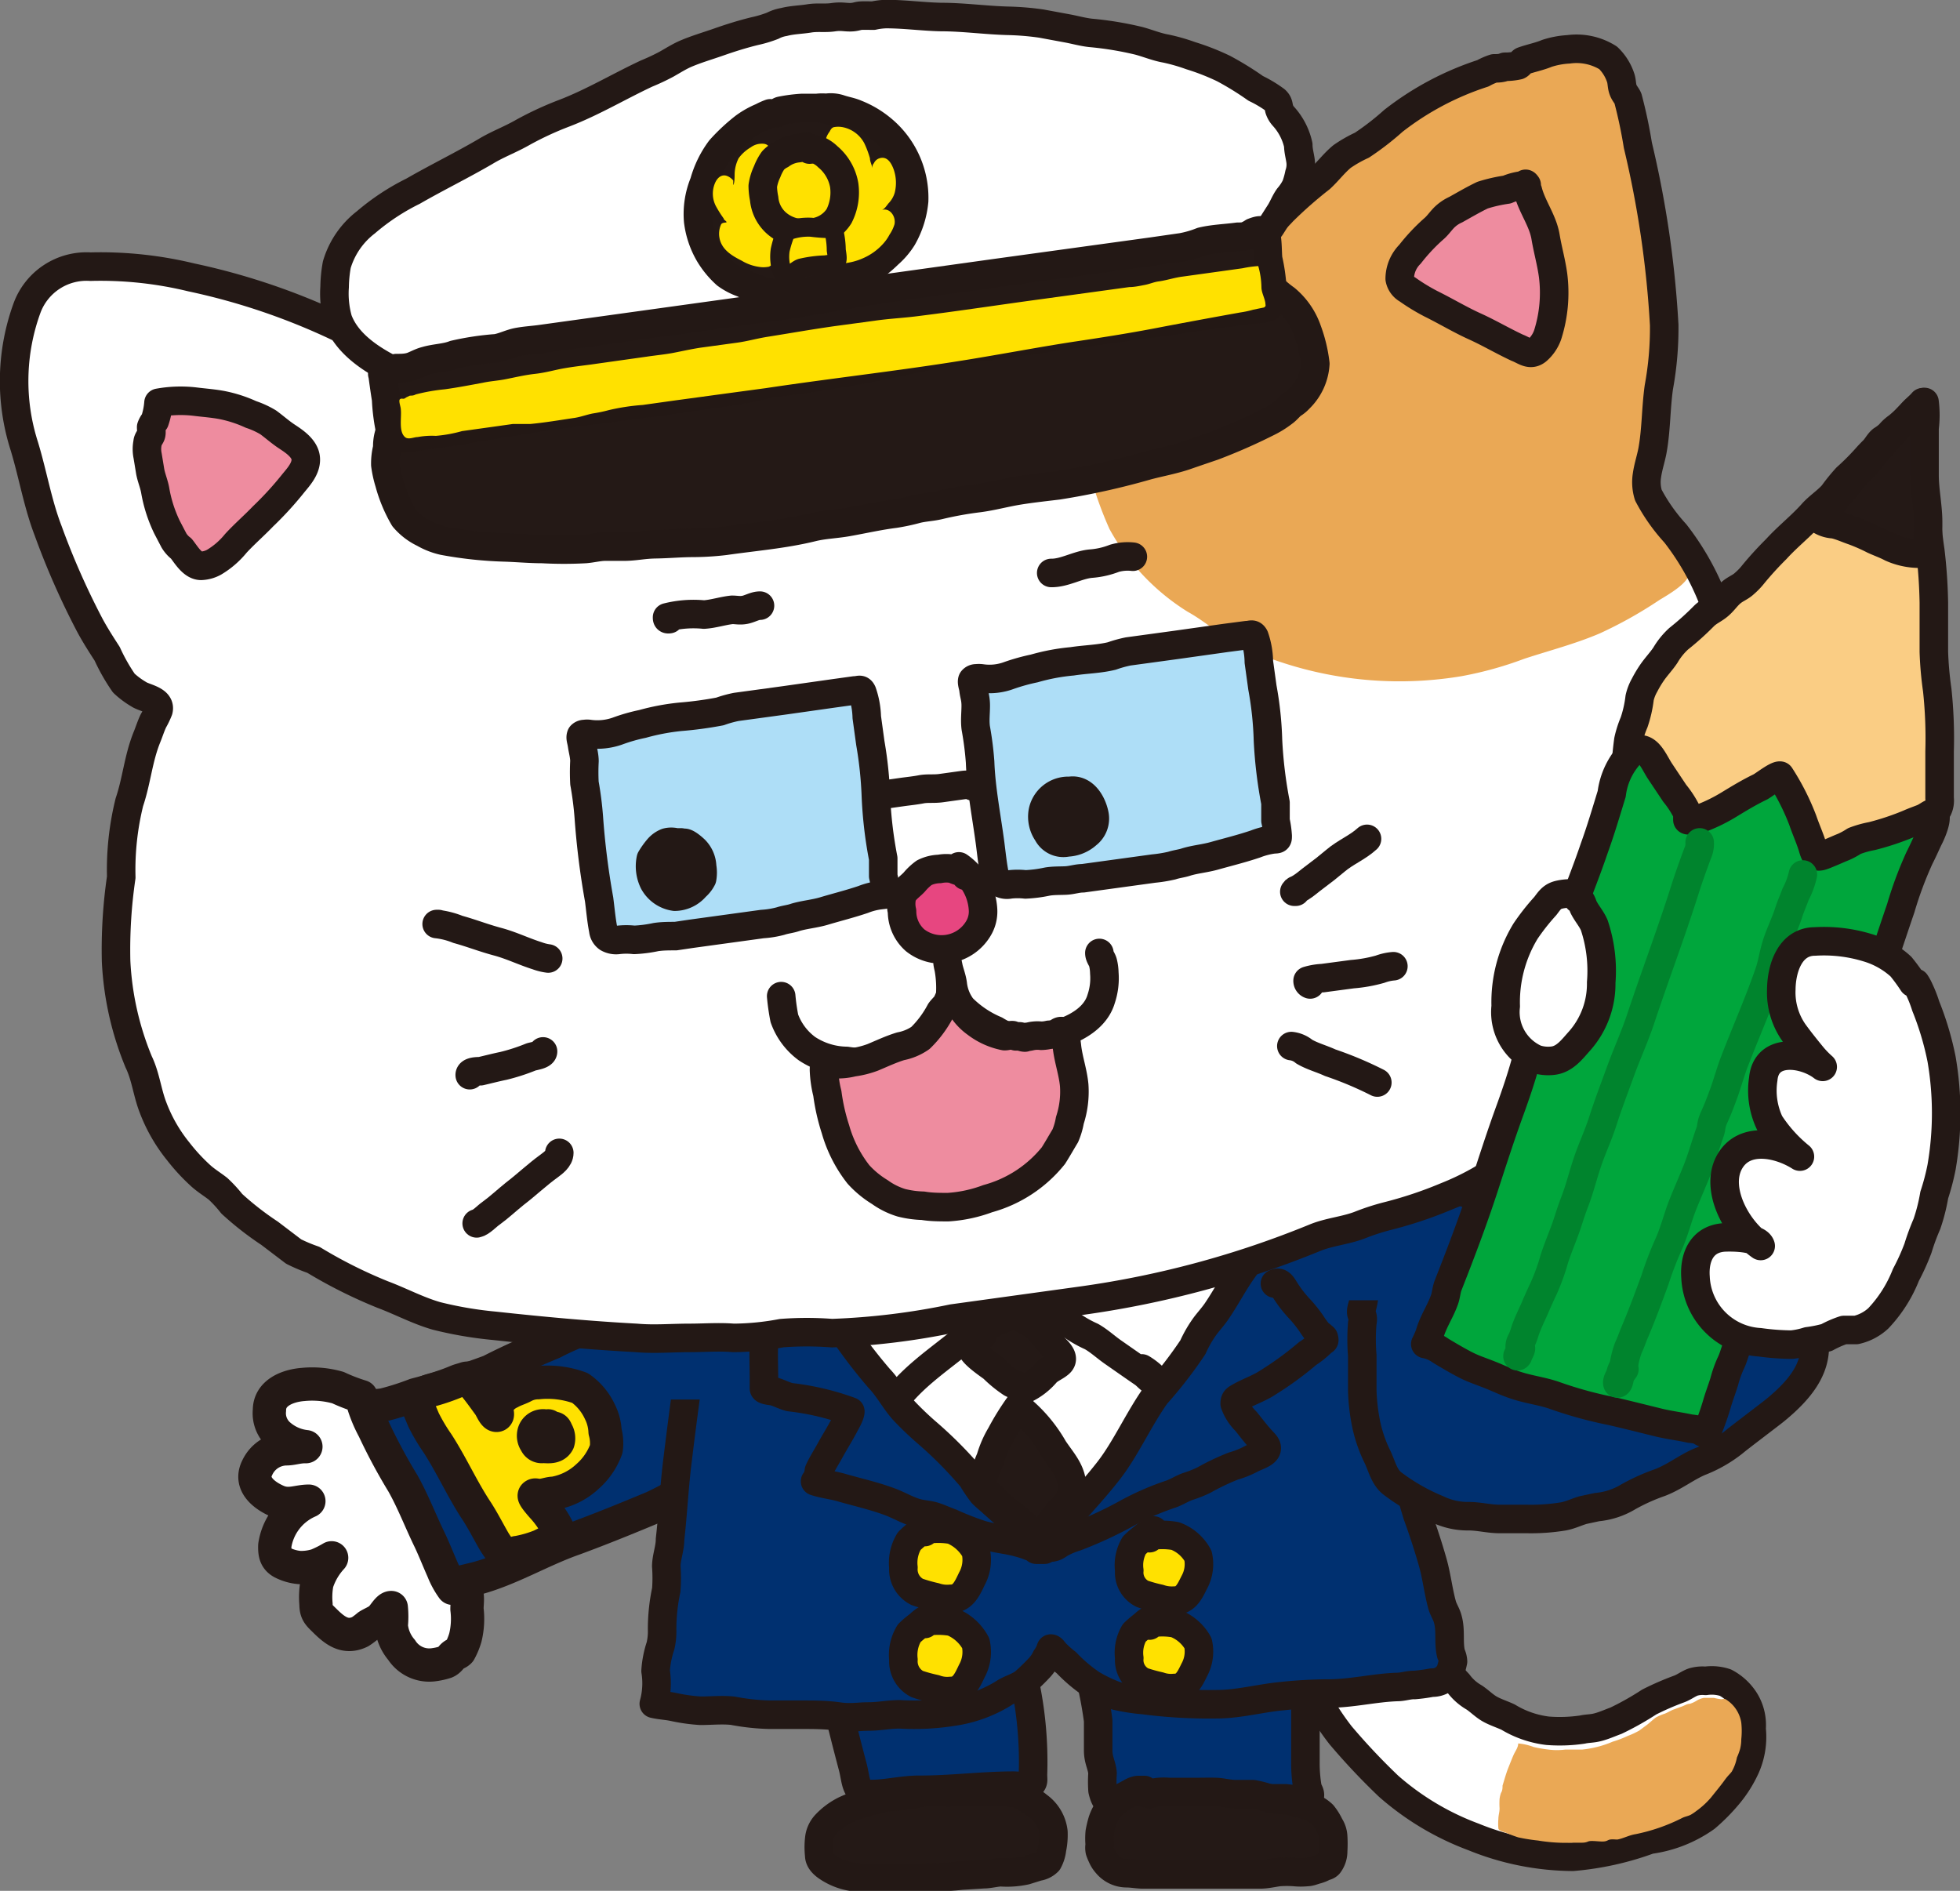
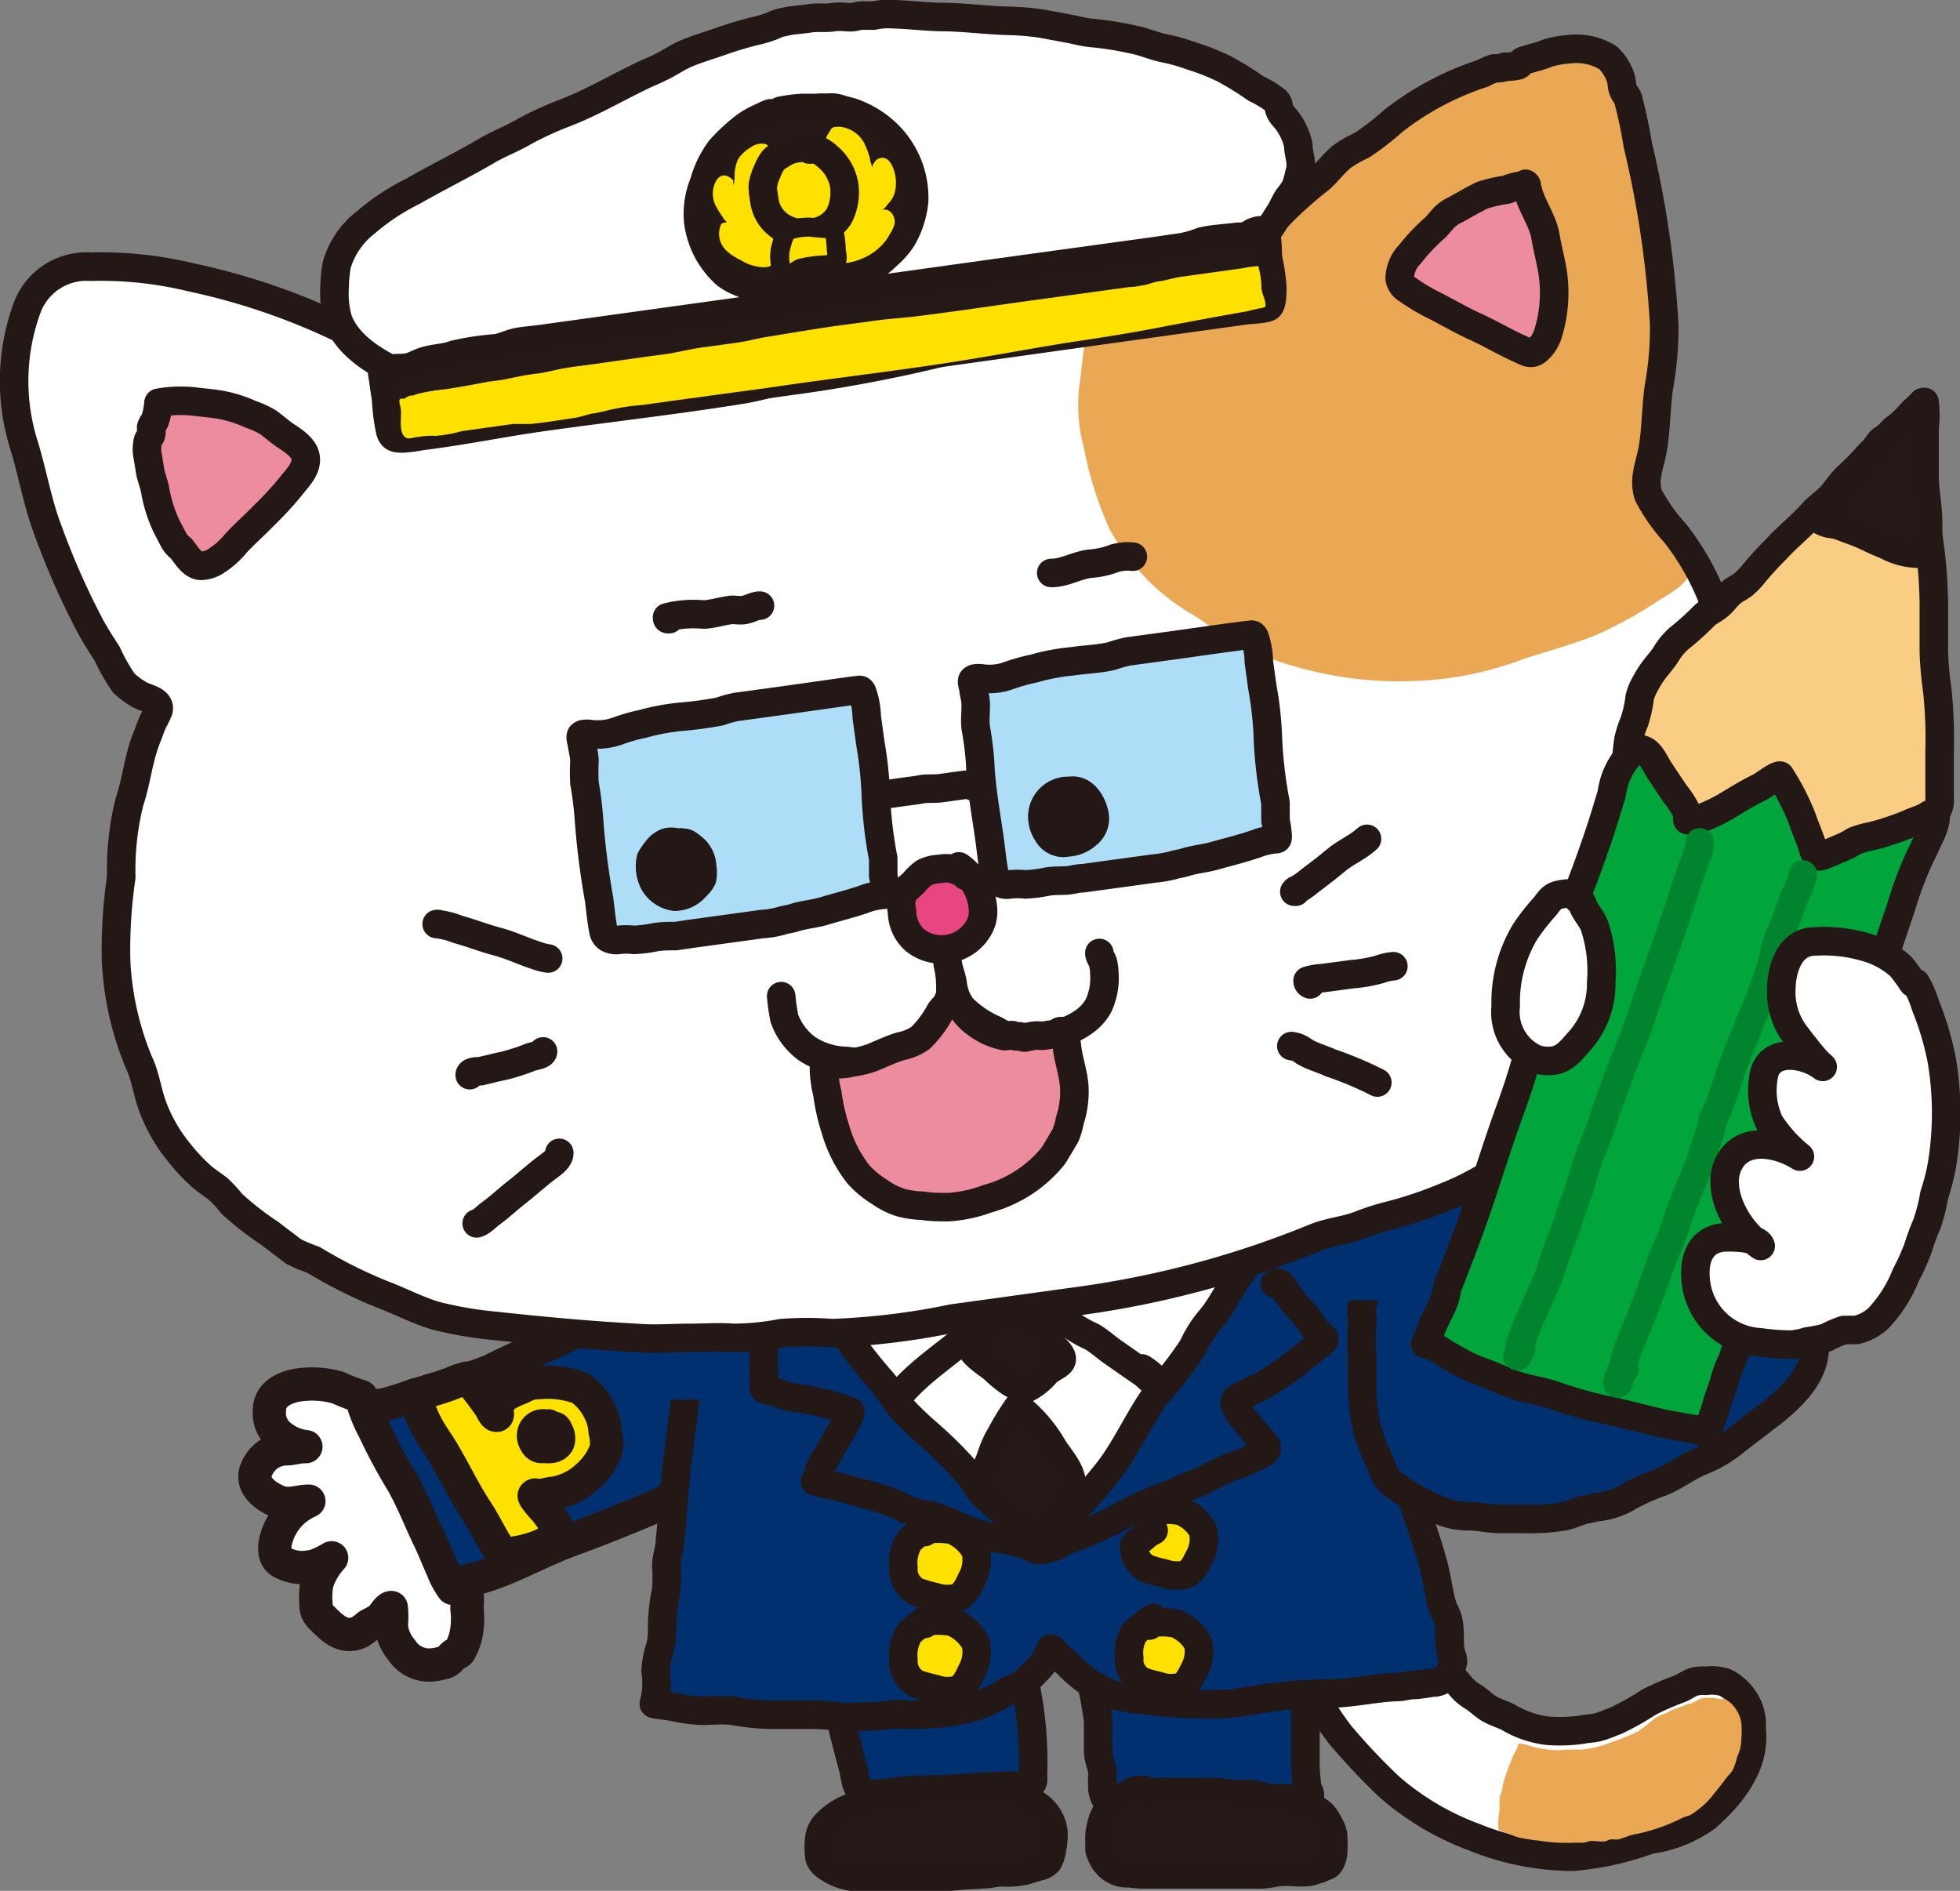
<svg xmlns="http://www.w3.org/2000/svg" viewBox="0 0 98.93 95.44">
  <rect x="0" y="0" width="98.93" height="95.44" fill="#808080" stroke="none" />
  <defs>
    <style>.cls-1,.cls-10,.cls-5{fill:#003070;}.cls-1,.cls-13,.cls-14,.cls-15,.cls-16,.cls-17,.cls-18,.cls-19,.cls-2,.cls-3,.cls-4,.cls-5,.cls-6,.cls-7,.cls-8{stroke:#231815;}.cls-1,.cls-13,.cls-14,.cls-15,.cls-16,.cls-17,.cls-18,.cls-19,.cls-2,.cls-20,.cls-3,.cls-4,.cls-5,.cls-6,.cls-7,.cls-8{stroke-linecap:round;stroke-linejoin:round;}.cls-1,.cls-2,.cls-3{stroke-width:1.68px;}.cls-12,.cls-13,.cls-2,.cls-8{fill:#ffe100;}.cls-11,.cls-3,.cls-4{fill:#fff;}.cls-14,.cls-15,.cls-16,.cls-17,.cls-18,.cls-19,.cls-20,.cls-4,.cls-5,.cls-6,.cls-7,.cls-8{stroke-width:1.44px;}.cls-20,.cls-6{fill:none;}.cls-7{fill:#241916;}.cls-9{fill:#eaa855;}.cls-13{stroke-width:0.96px;}.cls-14{fill:#ee8c9f;}.cls-15{fill:#e74680;}.cls-16{fill:#aedef7;}.cls-17{fill:#231815;}.cls-18{fill:#facd84;}.cls-19{fill:#00a63c;}.cls-20{stroke:#00842d;}</style>
  </defs>
  <g id="レイヤー_2" data-name="レイヤー 2">
    <g id="レイヤー_2-2" data-name="レイヤー 2">
      <path class="cls-1" d="M36.6,74.28a4.93,4.93,0,0,0-1.8.8,16.93,16.93,0,0,1-1.82,1c-1.34.56-2.67,1.1-4,1.59-1.66.58-3.22,1.54-4.93,2l-.7.17c-.15,0-.55.2-.64.21-.37,0-.39,0-.6-.34s-.46-.84-.74-1.25a33.91,33.91,0,0,1-1.95-4.08c-.34-.7-.53-1.44-.85-2.15-.15-.34-.14-.7-.31-1,.21-.29.82-.26,1.14-.33a13.51,13.51,0,0,0,1.56-.5,37.68,37.68,0,0,0,3.78-1.19c1.05-.54,2.11-1,3.18-1.45a12.7,12.7,0,0,1,2.17-.89c.52-.13,1-.29,1.51-.42.21-.06.46-.19.66-.24.4-.08.86.23,1.23.33,1,.27,2.11.22,3.15.58a22.23,22.23,0,0,0,2.55.54l0,.16" />
      <path class="cls-2" d="M23.82,69.79c.31.36.6.77.87,1.14.09.12.23.49.36.51s0-.25,0-.38a2.6,2.6,0,0,1,.16-.34,1.37,1.37,0,0,1,.54-.44c.21-.12.46-.19.67-.3a1.54,1.54,0,0,1,.74-.19,4.74,4.74,0,0,1,2.12.27,3,3,0,0,1,1,1.2,2.45,2.45,0,0,1,.26,1,2.18,2.18,0,0,1,.06.88,3.37,3.37,0,0,1-.94,1.38,3.31,3.31,0,0,1-1.7.85c-.23,0-.45.1-.68.11s-.25-.05-.31,0,.34.5.42.59a4.78,4.78,0,0,1,.8,1.19c.13.33.15.36-.18.45a5.64,5.64,0,0,0-.71.31,6,6,0,0,1-1.17.34c-.17,0-.39.21-.55.19s-.52-.55-.64-.75c-.29-.5-.54-1-.86-1.5-.74-1.11-1.27-2.32-2-3.45a9.39,9.39,0,0,1-.7-1.18l-.29-.69c-.2-.45.32-.72.74-.83a10.53,10.53,0,0,0,1.23-.43c.14-.06.29-.09.43-.14S24,69.56,23.82,69.79Z" />
      <path class="cls-2" d="M27.77,72.08c.27,0,.25,0,.34.2a.63.63,0,0,1,.06.5c-.15.29-.49.24-.76.23a.33.33,0,0,1-.37-.2.58.58,0,0,1-.08-.53.48.48,0,0,1,.82-.14.45.45,0,0,0-.11-.17" />
      <path class="cls-3" d="M23.34,80.09c.35.27.23.74.23,1.13a4,4,0,0,1-.08,1.43,3.42,3.42,0,0,1-.29.7c-.09.1-.22.12-.33.21s-.18.25-.37.33a3.27,3.27,0,0,1-.56.13,1.66,1.66,0,0,1-1.67-.74,2.2,2.2,0,0,1-.52-1.23,4.6,4.6,0,0,0,0-.91c-.18,0-.4.44-.58.58s-.4.22-.59.34a3.79,3.79,0,0,1-.4.3c-.76.37-1.29-.06-1.82-.59-.29-.28-.41-.4-.41-.8A3.83,3.83,0,0,1,16,79.9a3.43,3.43,0,0,1,.74-1.27A5.62,5.62,0,0,1,16,79a2.64,2.64,0,0,1-.88.12,2.34,2.34,0,0,1-.89-.26c-.33-.19-.37-.47-.36-.85a2.91,2.91,0,0,1,1.72-2.24c-.57,0-1,.26-1.6,0s-1.44-.84-1-1.7a1.64,1.64,0,0,1,1.45-.94c.33,0,.61-.12,1-.11a2.44,2.44,0,0,1-1.3-.55,1.45,1.45,0,0,1-.54-1.29c0-.88.92-1.24,1.7-1.3a4.75,4.75,0,0,1,1.76.16,8.8,8.8,0,0,0,1.17.45,7,7,0,0,0,.64,1.65,28.45,28.45,0,0,0,1.46,2.72c.52.92.9,1.93,1.36,2.87.24.51.43,1,.67,1.54a4.12,4.12,0,0,0,.49.9C22.78,80.05,22.79,79.9,23.34,80.09Z" />
      <path class="cls-4" d="M65.29,83.54a17.14,17.14,0,0,0,1,1.89,13.74,13.74,0,0,0,1.37,2.15,32.94,32.94,0,0,0,2.43,2.58,13.74,13.74,0,0,0,4.29,2.56,13.46,13.46,0,0,0,5,1,14.82,14.82,0,0,0,3.88-.86,6.36,6.36,0,0,0,2.84-1.12,9.4,9.4,0,0,0,1.17-1.19,6.09,6.09,0,0,0,.84-1.35,3.77,3.77,0,0,0,.3-1.94,2.35,2.35,0,0,0-.32-1.39,2.58,2.58,0,0,0-1-.94,2.19,2.19,0,0,0-1-.09,1.67,1.67,0,0,0-.63.06c-.25.09-.47.27-.73.36a14,14,0,0,0-1.49.65,14.51,14.51,0,0,1-1.67.94c-.3.11-.61.25-.92.33s-.52.06-.78.12a7.87,7.87,0,0,1-1.75.06,5,5,0,0,1-2-.69c-.3-.14-.65-.25-.93-.41s-.51-.4-.78-.58a2.59,2.59,0,0,1-.8-.71,18.41,18.41,0,0,1-1.22-1.43,21.77,21.77,0,0,1-1.18-2.18,13.25,13.25,0,0,0-.6-1.19" />
      <path class="cls-5" d="M40.62,80.88a7.92,7.92,0,0,1,1,2.55c.22.9.45,1.81.66,2.72s.49,2,.77,3.06c.17.65.11,1.32.87,1.34s1.66-.22,2.51-.21c1.6,0,3.17-.21,4.76-.21a6,6,0,0,0,.75,0c.28-.18.19-.26.2-.6a19.19,19.19,0,0,0-.37-4.41,18.08,18.08,0,0,1-.25-3.52c0-.29-.09-.42.2-.54a2.83,2.83,0,0,1,.82,0,5.93,5.93,0,0,1,1.88,0c.3.15.17.35.17.67A16.4,16.4,0,0,0,54.84,84a20,20,0,0,1,.59,2.85c0,.5,0,1,0,1.5s.19.75.22,1.15a6.26,6.26,0,0,0,0,.87c.23,1,.58.45,1.42.4,1.81-.11,3.67,0,5.49,0H64.9a4.31,4.31,0,0,0,1.19,0c.07-.24,0-.28-.09-.5A7.33,7.33,0,0,1,65.89,89c0-1.5,0-3,0-4.5a22.76,22.76,0,0,0,0-4,7.75,7.75,0,0,1-.19-1.28" />
      <path class="cls-5" d="M35.69,61.15c-.53.53-.18,2.26-.26,2.92-.16,1.4-.31,2.8-.51,4.21-.26,1.8-.5,3.6-.72,5.42-.17,1.34-.23,2.69-.38,4,0,.46-.18.88-.19,1.35a8.07,8.07,0,0,1,0,1.2,9.42,9.42,0,0,0-.21,2,3.22,3.22,0,0,1-.08.82,5,5,0,0,0-.25,1.27A3.9,3.9,0,0,1,33,86c.34.08.68.09,1,.16a8.9,8.9,0,0,0,1.36.19c.54,0,1.09-.06,1.63,0a11.26,11.26,0,0,0,1.84.2h1.63c.63,0,1.23,0,1.86.09s1,0,1.53,0,1-.11,1.57-.11a12.43,12.43,0,0,0,2.66-.13,6.72,6.72,0,0,0,2.56-.92c.35-.24.77-.32,1.08-.58a10.59,10.59,0,0,0,.76-.74,1.92,1.92,0,0,0,.32-.48,1.61,1.61,0,0,0,.24-.47c.07,0,.14.12.2.19a4.78,4.78,0,0,0,.58.52A7.73,7.73,0,0,0,55.09,85a7.3,7.3,0,0,0,1.23.59,9.69,9.69,0,0,0,1.4.22,25.43,25.43,0,0,0,3.7.21c1.11,0,2.21-.31,3.31-.41a22.74,22.74,0,0,1,2.33-.13c1.17,0,2.3-.29,3.46-.33.3,0,.58-.11.88-.1a8.28,8.28,0,0,0,.87-.12,1,1,0,0,0,.94-.58,4.43,4.43,0,0,0,.13-.49,1,1,0,0,0-.1-.38c-.14-.57,0-1.17-.16-1.74-.06-.25-.2-.45-.28-.69-.2-.71-.28-1.47-.48-2.18s-.49-1.61-.78-2.4A39.28,39.28,0,0,1,70,68.75c-.29-2-.73-3.91-1-5.89,0-.43-.22-2.91-.87-2.94" />
      <path class="cls-4" d="M41.16,64.42l-.16,0c0,.24.24.6.34.82a6.58,6.58,0,0,0,.75,1.25,26.54,26.54,0,0,0,2.29,3.09c.48.5.79,1.13,1.26,1.64a16.16,16.16,0,0,0,1.2,1.14,20.51,20.51,0,0,1,2.22,2.25,8,8,0,0,0,.52.77c.15.16.36.32.53.48l.79.7a7.79,7.79,0,0,1,1,.9c.54.68.78.58,1.34-.08.89-1.06,1.89-2.08,2.74-3.18s1.5-2.58,2.37-3.8A21.43,21.43,0,0,0,60.21,68a6,6,0,0,1,.64-1.1c.2-.26.43-.51.61-.79.47-.7.85-1.45,1.36-2.14a7.66,7.66,0,0,0,.83-1.61c.13-.31.23-1,.55-1.16A3.51,3.51,0,0,0,62.91,61c-1.71-.08-3.41.05-5.13-.1-2.36-.21-4.72-.55-7.1-.61-1,0-2,0-3.08,0" />
      <path class="cls-6" d="M45.64,70.15c1.22-1.34,2.89-2.26,4.1-3.58a8.66,8.66,0,0,1,1.14-.85c.23-.18.6-.6.9-.58s.6.51.78.62a8.92,8.92,0,0,1,1.22.9,6,6,0,0,0,1.31.8c.39.22.73.54,1.09.79s1,.7,1.54,1.07c.14.1.26.25.4.34s.31.14.44.25a3.22,3.22,0,0,0-.93-.84" />
      <path class="cls-7" d="M49.24,67.94c-.68.07.75,1,.88,1.11a6.17,6.17,0,0,0,.93.76c.2.11.51.14.65.32a3.21,3.21,0,0,0,1.11-.85c.2-.2.45-.28.66-.46s.14-.4-.15-.7c-.51-.51-.91-1.19-1.56-1.48-.29-.13-.41-.25-.77-.18s-1.44.48-1.38.92" />
      <path class="cls-7" d="M51.46,70.91a12.77,12.77,0,0,0-.94,1.51A5.12,5.12,0,0,0,50,73.61c-.2.46-.35.93-.53,1.33a14.92,14.92,0,0,0,1.4,1.35c.58.39,1.13,1,1.68,1.29a8.35,8.35,0,0,1,1-1.38,1.55,1.55,0,0,0,.56-1.13c0-.81-.49-1.29-.93-1.95a7.27,7.27,0,0,0-1.67-2" />
      <path class="cls-8" d="M46.92,81.65a1.75,1.75,0,0,0-.53.37,4.11,4.11,0,0,0-.5.42,2.11,2.11,0,0,0-.29,1.33A1.29,1.29,0,0,0,46.29,85a8.06,8.06,0,0,0,.91.25,1.74,1.74,0,0,0,.79.1c.59,0,.81-.47,1.06-1a2,2,0,0,0,.2-1.41,2.37,2.37,0,0,0-1.2-1.08,3.93,3.93,0,0,0-1.37,0,.52.52,0,0,0,0,.11" />
      <path class="cls-8" d="M58.23,81.67a1.72,1.72,0,0,0-.51.35,4.7,4.7,0,0,0-.47.4A2,2,0,0,0,57,83.69a1.2,1.2,0,0,0,.66,1.18,7.76,7.76,0,0,0,.86.24,1.75,1.75,0,0,0,.76.09c.57,0,.77-.44,1-.91a1.93,1.93,0,0,0,.19-1.35,2.23,2.23,0,0,0-1.15-1,3.55,3.55,0,0,0-1.3,0,.52.52,0,0,0,0,.11" />
      <path class="cls-8" d="M46.92,77a1.72,1.72,0,0,0-.53.36,4.18,4.18,0,0,0-.5.43,2.11,2.11,0,0,0-.29,1.33,1.27,1.27,0,0,0,.69,1.23,8.06,8.06,0,0,0,.91.26,1.89,1.89,0,0,0,.79.09c.59,0,.81-.47,1.06-1a2,2,0,0,0,.2-1.41,2.39,2.39,0,0,0-1.2-1.07,3.93,3.93,0,0,0-1.37,0,.52.52,0,0,0,0,.11" />
-       <path class="cls-8" d="M58.23,77.25a1.93,1.93,0,0,0-.51.35,4.7,4.7,0,0,0-.47.4A2,2,0,0,0,57,79.27a1.2,1.2,0,0,0,.66,1.18,7.76,7.76,0,0,0,.86.24,1.92,1.92,0,0,0,.76.1c.57,0,.77-.46,1-.92a1.91,1.91,0,0,0,.19-1.34,2.17,2.17,0,0,0-1.15-1,3.78,3.78,0,0,0-1.3,0,.43.43,0,0,0,0,.11" />
+       <path class="cls-8" d="M58.23,77.25a1.93,1.93,0,0,0-.51.35,4.7,4.7,0,0,0-.47.4a1.2,1.2,0,0,0,.66,1.18,7.76,7.76,0,0,0,.86.24,1.92,1.92,0,0,0,.76.1c.57,0,.77-.46,1-.92a1.91,1.91,0,0,0,.19-1.34,2.17,2.17,0,0,0-1.15-1,3.78,3.78,0,0,0-1.3,0,.43.43,0,0,0,0,.11" />
      <path class="cls-6" d="M38.87,64.65a9.06,9.06,0,0,1-.19,1.63c-.06.51-.09,1-.12,1.54s0,1.19,0,1.78c0,.15,0,.37,0,.48s.45.13.53.16c.26.08.5.21.77.28a13.12,13.12,0,0,1,3.06.72c0,.19-.24.58-.32.74-.22.41-.47.81-.69,1.21s-.42.7-.58,1.06c0,.11-.09.45-.19.52.45.15.92.19,1.38.33.81.23,1.61.41,2.39.7.46.17.92.45,1.38.57.26.07.53.08.79.15s.62.24.93.35a14.43,14.43,0,0,0,1.54.6c.41.11.83.19,1.25.26a6.86,6.86,0,0,1,1.08.28,2.8,2.8,0,0,0,.84.21h-.42" />
      <path class="cls-6" d="M53.09,78.11H53c.26,0,.33-.09.53-.21a3.94,3.94,0,0,1,.76-.32,20.09,20.09,0,0,0,2.54-1.17,13.64,13.64,0,0,1,2.28-1c.31-.11.57-.29.87-.39a5.56,5.56,0,0,0,.8-.32A11.82,11.82,0,0,1,62.25,74a4.67,4.67,0,0,0,.86-.34c.34-.2,1.14-.35.7-.82s-.62-.73-.92-1.1a2.34,2.34,0,0,1-.57-.89c0-.2.07-.24.25-.34.47-.27,1-.44,1.43-.73a16.54,16.54,0,0,0,2-1.46,4.43,4.43,0,0,0,.71-.57c.1-.15.17,0,.11-.23a3.11,3.11,0,0,0-.28-.23,5.74,5.74,0,0,1-.36-.5,7,7,0,0,0-.54-.68,6.14,6.14,0,0,1-.78-1c-.13-.2-.25-.46-.51-.32" />
      <path class="cls-9" d="M76.63,88v0c0,.19-.12.35-.2.51s-.21.5-.31.75-.19.58-.28.87c0,.11,0,.25-.08.37a1.46,1.46,0,0,0-.07.3,3.91,3.91,0,0,0,0,.48c0,.19-.06.35-.06.53a2.48,2.48,0,0,0,0,.47c0,.12.26.18.39.23a6.37,6.37,0,0,0,.61.23,9,9,0,0,0,1,.16,8.59,8.59,0,0,0,1.76.11h.38c.14,0,.25,0,.39-.06s.48,0,.72,0,.26-.08.39-.1.24,0,.37,0c.31-.06.59-.22.91-.27a9.22,9.22,0,0,0,2.38-.83c.13-.06.26-.08.39-.14a2.23,2.23,0,0,0,.3-.2,4.13,4.13,0,0,0,.75-.69c.22-.28.45-.55.66-.84s.26-.3.38-.46a2.25,2.25,0,0,0,.26-.71,3.16,3.16,0,0,0,.16-.43,2,2,0,0,0,.06-.49,3.92,3.92,0,0,0,0-.84,1.69,1.69,0,0,0-.79-1.18.34.34,0,0,0-.2,0,2.44,2.44,0,0,1-.39-.07c-.13,0-.24,0-.37,0H86a1.18,1.18,0,0,0-.33.12,1.46,1.46,0,0,1-.38.18c-.15,0-.3.11-.44.15l-.41.15c-.15.06-.28.15-.42.2a2.44,2.44,0,0,0-.44.19c-.17.12-.32.28-.49.4l-.35.26a3.83,3.83,0,0,1-.58.27,5.4,5.4,0,0,1-.76.29,5.29,5.29,0,0,1-1.55.4H79a3.28,3.28,0,0,1-.83,0,6.71,6.71,0,0,1-.76-.13A2.8,2.8,0,0,0,76.63,88Z" />
      <path class="cls-7" d="M51.53,90.51c-.11,0-.23,0-.34,0s-.3-.05-.45-.06c-.57,0-1.15,0-1.71,0h-.8a4.42,4.42,0,0,1-.73,0,2.83,2.83,0,0,0-.71,0c-.27,0-.53.11-.8.15s-.82.07-1.23.13c-.2,0-.38.1-.58.13a4.3,4.3,0,0,0-.57.14,8.26,8.26,0,0,0-.94.36,3.42,3.42,0,0,0-1,.74,1.25,1.25,0,0,0-.32.73,3.68,3.68,0,0,0,0,.81c0,.34.35.57.61.72a3.07,3.07,0,0,0,1.55.41c.37,0,.74,0,1.11,0s.81,0,1.21,0c.91,0,1.8,0,2.7-.1l1.11-.07c.29,0,.59-.09.88-.1a4.37,4.37,0,0,0,1.25-.09l.61-.19a.92.92,0,0,0,.52-.26,1.71,1.71,0,0,0,.2-.64,3.45,3.45,0,0,0,.07-.85,1.86,1.86,0,0,0-.76-1.3C52,90.82,51.49,90.67,51.53,90.51Z" />
      <path class="cls-7" d="M57.76,90.35h-.32a.92.92,0,0,0-.37.14l-.43.23a3.41,3.41,0,0,0-.48.37,1.24,1.24,0,0,0-.22.18c0,.06-.06.14-.1.21a2.28,2.28,0,0,0-.2.45,5.47,5.47,0,0,0-.13.55,3.28,3.28,0,0,0,0,.63.81.81,0,0,0,0,.31,2.18,2.18,0,0,0,.11.27,1.36,1.36,0,0,0,.24.38,1.31,1.31,0,0,0,1,.48c.28,0,.56.06.84.06h3.56c.78,0,1.57,0,2.35,0,.31,0,.64-.08.94-.12a5.36,5.36,0,0,1,.8,0,3.09,3.09,0,0,0,.61,0c.18,0,.36-.09.53-.13a1.57,1.57,0,0,0,.3-.12c.1-.05.2-.05.28-.14a1.08,1.08,0,0,0,.22-.67,6.09,6.09,0,0,0,0-.74,1.12,1.12,0,0,0-.18-.54,2.75,2.75,0,0,0-.35-.56,1.83,1.83,0,0,0-.49-.33,2.82,2.82,0,0,0-.64-.21,4.16,4.16,0,0,0-.79-.2c-.26,0-.53,0-.79-.08a5.54,5.54,0,0,0-.8-.21l-.88,0c-.34,0-.69-.1-1-.11s-.59,0-.89,0-.5,0-.76,0H59a3.05,3.05,0,0,0-.52,0,2.08,2.08,0,0,0-.48.11C57.86,90.49,57.67,90.58,57.76,90.35Z" />
      <path class="cls-10" d="M34.76,66.11a15.23,15.23,0,0,1-.21,1.51,4.24,4.24,0,0,1,0,.62,2.22,2.22,0,0,0-.05.45v1.18s0,.15,0,.19,0,0,.15.07a1.16,1.16,0,0,0,.42.07c.2,0,.38.06.59.07s.5,0,.74,0,.26.1.37.08.17-.55.18-.74a14.24,14.24,0,0,1,.14-1.84,8.45,8.45,0,0,0,.08-1.51c0-.19-.1-.6-.37-.58" />
      <path class="cls-5" d="M77.28,62.07c.32,0,.49.74.61,1,.32.64.63,1.28,1,1.91s.42.87.91.26a19.44,19.44,0,0,1,2.34-2.55A5.08,5.08,0,0,0,83,61.61c.13-.21.23-.69.46-.76.4.68.83,1.37,1.29,2s1.21,1.45,1.85,2.18a10.14,10.14,0,0,1,.92,1.26c.19.32.54.58.62.94s3.46.3,3.46.74c0,1.1-.63,2.09-2,3.21-.19.16-1.89,1.44-2.07,1.6a6.57,6.57,0,0,1-1.74,1c-.68.29-1.25.76-2,1.05a10,10,0,0,0-1.6.72,3.69,3.69,0,0,1-1.58.52l-.7.15c-.32.09-.63.25-1,.32a10.12,10.12,0,0,1-1.83.13H75.7c-.57,0-1.07-.15-1.63-.14a3.49,3.49,0,0,1-1.49-.34,10.16,10.16,0,0,1-2.31-1.32c-.42-.33-.53-.91-.75-1.35a7,7,0,0,1-.61-1.88,9.89,9.89,0,0,1-.15-1.45V68.42a9.86,9.86,0,0,1,0-1.63c.1-.52-.16-.34,0-.86a4.14,4.14,0,0,0,0-2.06c-.15-.88-.43-1.18.08-1.9a11.22,11.22,0,0,1,3.61-2,5.77,5.77,0,0,1,1.78.33c.92.23,1.85.21,2.78.39a3.7,3.7,0,0,0,.62.15C78,60.76,78.21,60.06,77.28,62.07Z" />
      <rect class="cls-10" x="66.95" y="61.12" width="3.65" height="4.51" />
      <rect class="cls-10" x="32.51" y="66.13" width="3.65" height="4.51" />
      <path class="cls-11" d="M62.68,12.86c.17-.17.34-.36.51-.55s.51-.62.75-.92.53-.53.78-.82A21.34,21.34,0,0,1,66.64,9c.38-.34.69-.76,1.09-1.08a6.9,6.9,0,0,1,1-.57,14.59,14.59,0,0,0,1.6-1.21,14.72,14.72,0,0,1,4.52-2.37,3.11,3.11,0,0,1,.57-.25L76,3.4a3,3,0,0,0,.67-.08c.11,0,.16-.19.23-.21.42-.15.82-.22,1.23-.39a4.3,4.3,0,0,1,1.08-.2,3.06,3.06,0,0,1,2,.42,2.4,2.4,0,0,1,.63,1c.06.2.05.39.12.59s.18.29.24.45a21.49,21.49,0,0,1,.5,2.32A49.43,49.43,0,0,1,84,16.16a16.91,16.91,0,0,1-.28,3.09c-.16,1-.14,2.1-.33,3.13-.08.42-.23.82-.28,1.24a1.88,1.88,0,0,0,.07,1,8.59,8.59,0,0,0,1.35,1.89A15,15,0,0,1,87,31.81c.2.87.46,1.66.58,2.56s.26,1.82.38,2.74A13.1,13.1,0,0,1,88.21,40a9.64,9.64,0,0,1-.06,1.42c-.14.65-.38,1.25-.47,1.9a5.07,5.07,0,0,1-.17,1.23c-.13.31-.37.58-.49.9s-.1.66-.19,1-.45.67-.62,1.08a16.38,16.38,0,0,1-1.14,2.25A6.31,6.31,0,0,1,84.21,51c-.34.35-.74.71-1,1.08-.54.65-.85,1.44-1.43,2.07-.31.33-.63.65-1,1l-.68.65a9.56,9.56,0,0,1-1.15.86,16.77,16.77,0,0,1-2,1.17c-.77.36-1.45.9-2.23,1.25-.56.26-1.13.62-1.72.85a14,14,0,0,1-2.09,1,4.12,4.12,0,0,0-1.88.63,3.72,3.72,0,0,1-.64.36c-.14.05-.32.05-.47.1s-.16.18-.22.21c-.62.28-1.31.45-1.94.7a7.13,7.13,0,0,1-1.86.45c-.76.1-1.35.41-2.11.51-1.06.14-2.05.47-3.12.64-.49.08-.91.32-1.4.42a7.13,7.13,0,0,0-1.32.22,9.49,9.49,0,0,1-1.86.42c-.37.07-.65.27-1,.37a12.71,12.71,0,0,1-1.51.19c-1,.14-1.85.48-2.85.61a11.68,11.68,0,0,1-2.12.25,6.28,6.28,0,0,0-1.5,0,19.78,19.78,0,0,0-3.7.67,7.93,7.93,0,0,1-2.66.22c-.66,0-1.3.23-2,.22s-1.59-.19-2.39-.23-1.4.13-2.12.08a19.1,19.1,0,0,1-2.14,0c-.92-.15-1.82-.47-2.76-.61-1.19-.18-2.34-.57-3.54-.67a10.1,10.1,0,0,1-2.74-.48c-.19-.07-.33-.25-.52-.33a4.69,4.69,0,0,0-.82-.14,9.56,9.56,0,0,1-1.69-.7c-1-.46-2-1-2.89-1.51-1.13-.64-2.07-1.56-3.2-2.19A12,12,0,0,1,9.44,58.7a8,8,0,0,1-.83-1.35,13.65,13.65,0,0,1-1.09-1.7,33.74,33.74,0,0,1-1.12-3.8,21.78,21.78,0,0,1-.67-3.94A24.36,24.36,0,0,1,6,43.74,14.11,14.11,0,0,1,6.42,40c.37-1.08.46-2.18.9-3.24.11-.26.2-.55.33-.8s.3-.4.33-.52c.14-.52-.7-.6-1-.81a3.45,3.45,0,0,1-.75-.55,8.73,8.73,0,0,1-.83-1.46c-.3-.47-.59-.91-.87-1.41A38.51,38.51,0,0,1,2.4,26.54c-.54-1.36-.77-2.79-1.2-4.18a10.45,10.45,0,0,1,.17-6.87,3.2,3.2,0,0,1,3.19-2A20.21,20.21,0,0,1,9.64,14,33.65,33.65,0,0,1,21,18.57c.68.44,1.25,1.24,2.07,1,.48-.15,1-.29,1.43-.45.29-.1.47-.3.74-.4s.41-.06.6-.12c.36-.13.9-.43,1.3-.62s1-.34,1.47-.54a12,12,0,0,1,2-.54c.83-.19,1.64-.56,2.46-.79a27.3,27.3,0,0,1,3-.61c1.46-.26,2.88-.63,4.36-.84,1.2-.17,2.4-.32,3.6-.5C45,14,46,14.11,47,14l2.44-.34a18.86,18.86,0,0,1,3.25-.28c1,.05,2-.06,3,.07,1.26.17,2.51.51,3.76.62.52.05,1.4.58,1.9.36.22-.1.36-.38.51-.58A9.73,9.73,0,0,1,62.68,12.86Z" />
      <path class="cls-9" d="M85.06,28.81h.2c.14.55-1.14,1.25-1.51,1.48a21.51,21.51,0,0,1-3,1.68c-1.24.53-2.53.86-3.81,1.28a18.4,18.4,0,0,1-3.17.88,19,19,0,0,1-9-.67,15.33,15.33,0,0,1-2.76-1.19c-.7-.45-1.35-1-2.06-1.39A11.31,11.31,0,0,1,56,26.7a18.62,18.62,0,0,1-1.3-4.14,8.08,8.08,0,0,1-.23-3c.22-1.5.25-3.35,1.08-4.67A3.51,3.51,0,0,1,58,13.67a7.63,7.63,0,0,0,1.38-.42,4.76,4.76,0,0,1,.66-.08,4.14,4.14,0,0,0,.84-.35,13,13,0,0,0,2.82-1.47c.71-.5,1.34-1.13,2-1.69S67.14,8.57,67.86,8a21.77,21.77,0,0,1,2.56-1.51c.5-.31,1-.44,1.45-.79s.87-.56,1.32-.88a11,11,0,0,1,2.39-1.16c1-.39,2.06-.64,3.08-1A3.38,3.38,0,0,1,80,2.45a1.73,1.73,0,0,1,1,.75,5.21,5.21,0,0,1,1.08,2.46c.14,1,.59,1.87.82,2.83a25.32,25.32,0,0,1,.82,4.42c.11,1.66.08,3.33.27,5a10.52,10.52,0,0,1-.34,4,22.68,22.68,0,0,1-.7,2.26c-.33.71-.23.77.3,1.37a14.09,14.09,0,0,1,1,1.43C84.58,27.38,85.33,28,85.06,28.81Z" />
      <path class="cls-6" d="M62.7,13c.17-.18.34-.36.51-.56s.5-.62.75-.93.52-.54.78-.83A21.3,21.3,0,0,1,66.65,9c.38-.35.69-.77,1.09-1.1a6.44,6.44,0,0,1,1-.57,13.74,13.74,0,0,0,1.59-1.23,14.7,14.7,0,0,1,4.52-2.4,3.11,3.11,0,0,1,.57-.25c.18,0,.36,0,.54-.08a3,3,0,0,0,.67-.07c.11-.05.16-.19.23-.22.42-.15.82-.22,1.23-.39a4.3,4.3,0,0,1,1.08-.2,3,3,0,0,1,2,.43,2.47,2.47,0,0,1,.63,1c.07.2.05.4.12.6s.19.3.25.45a24,24,0,0,1,.5,2.36A51.32,51.32,0,0,1,84,16.41a16.48,16.48,0,0,1-.27,3.13c-.15,1.06-.13,2.14-.32,3.19-.08.43-.22.83-.28,1.26a2.2,2.2,0,0,0,.07,1,9.11,9.11,0,0,0,1.36,1.93A13.27,13.27,0,0,1,87,32c.12.68.1,1.38.18,2.07.22,2,.7,4.12.77,6.18a21.77,21.77,0,0,1-.32,2.23c0,.32.06.61,0,.93s-.16.69-.2,1a11.16,11.16,0,0,1-1.65,4.23A20.74,20.74,0,0,1,84.24,51c-.6.78-1,1.64-1.64,2.42a15.84,15.84,0,0,1-1.87,2.29,15.64,15.64,0,0,1-2.37,1.68c-.87.54-1.82,1-2.67,1.56A13.33,13.33,0,0,1,73,60.39a20.82,20.82,0,0,1-3,1,11.46,11.46,0,0,0-1.4.46c-.73.27-1.51.33-2.22.62a48.7,48.7,0,0,1-11.71,3.17l-6.59.91a35.92,35.92,0,0,1-6.09.74,16.56,16.56,0,0,0-2.54,0,13.43,13.43,0,0,1-2.43.24c-.73-.06-1.48,0-2.21,0-.91,0-1.8.08-2.69,0-2.41-.13-4.77-.35-7.16-.61a19.29,19.29,0,0,1-2.93-.5c-.94-.27-1.81-.74-2.72-1.08a24.21,24.21,0,0,1-3.49-1.75,8.09,8.09,0,0,1-1-.42l-1.21-.92a15.3,15.3,0,0,1-1.91-1.49A6.61,6.61,0,0,0,11,60c-.27-.21-.58-.4-.84-.63A9.64,9.64,0,0,1,9,58.12a8,8,0,0,1-1.28-2.23c-.29-.75-.37-1.57-.72-2.29a15.2,15.2,0,0,1-1.14-5.08,25.09,25.09,0,0,1,.26-4.24,14.21,14.21,0,0,1,.41-3.79c.37-1.09.45-2.21.89-3.29.11-.27.2-.56.32-.81A4,4,0,0,0,8,35.85c.13-.52-.71-.61-1-.81a4.19,4.19,0,0,1-.75-.56A9.53,9.53,0,0,1,5.41,33c-.31-.48-.6-.93-.87-1.43a38.52,38.52,0,0,1-2.11-4.78c-.53-1.38-.77-2.84-1.2-4.26a10.77,10.77,0,0,1,.14-7,3.2,3.2,0,0,1,3.2-2.07A19.4,19.4,0,0,1,9.65,14,33.59,33.59,0,0,1,21,18.71c.67.45,1.25,1.27,2.07,1,.47-.15,1-.29,1.43-.46.28-.1.46-.3.73-.4s.41-.06.6-.12c.36-.13.9-.44,1.3-.63s1-.34,1.46-.54A11.07,11.07,0,0,1,30.67,17c.83-.18,1.63-.56,2.45-.79a28,28,0,0,1,3-.63c1.46-.25,2.88-.63,4.36-.83l3.59-.5c1-.14,2,0,2.92-.17.81-.13,1.62-.24,2.44-.35a17.9,17.9,0,0,1,3.25-.27,27.39,27.39,0,0,1,3,.08c1.26.17,2.51.52,3.76.63.52.05,1.4.6,1.9.38.22-.11.36-.39.51-.59A10,10,0,0,1,62.7,13Z" />
-       <path class="cls-7" d="M64.05,14.54a1.33,1.33,0,0,1,.41.21,5,5,0,0,0,.43.34,3.58,3.58,0,0,1,1.1,1.6,7.27,7.27,0,0,1,.4,1.67,2.67,2.67,0,0,1-.81,1.76,1.54,1.54,0,0,1-.34.28c-.17.13-.28.29-.45.41a4.73,4.73,0,0,1-.86.53,28.08,28.08,0,0,1-2.69,1.18c-.47.16-1,.34-1.43.49-.63.21-1.26.32-1.9.49a37.25,37.25,0,0,1-4.51,1c-.66.08-1.32.15-2,.26s-1.31.29-2,.38a18,18,0,0,0-2,.36c-.37.09-.75.1-1.12.19a10.11,10.11,0,0,1-1.12.24c-.8.1-1.58.28-2.37.42-.6.11-1.21.12-1.81.27-1.43.35-2.93.47-4.39.68a14,14,0,0,1-1.58.1c-.64,0-1.27.06-1.91.07s-1,.11-1.55.12c-.34,0-.68,0-1,0s-.65.09-1,.12a19.64,19.64,0,0,1-2.17,0c-.64,0-1.27-.06-1.89-.08a20,20,0,0,1-3.1-.33,3.52,3.52,0,0,1-1-.39,3,3,0,0,1-1-.77,7.22,7.22,0,0,1-.74-1.77,5.46,5.46,0,0,1-.2-.91,3.16,3.16,0,0,1,.1-.86,2.17,2.17,0,0,1,.27-1.13,1.69,1.69,0,0,0,.25-.48c.05-.14.24-.36.22-.51" />
      <path class="cls-4" d="M22.24,19.89c-.66-.36-1.33-.7-2-1-1.22-.57-2.68-1.4-3.18-2.75a4.87,4.87,0,0,1-.17-1.66A6.75,6.75,0,0,1,17,13.36a4.2,4.2,0,0,1,1.47-2.14,11.4,11.4,0,0,1,2.38-1.57c1.2-.69,2.45-1.3,3.65-2,.59-.36,1.24-.6,1.84-.94a16.29,16.29,0,0,1,2.15-1c1.43-.55,2.76-1.35,4.15-2a10.71,10.71,0,0,0,1-.47c.32-.18.6-.36.93-.51.55-.24,1.14-.41,1.71-.61s1.2-.4,1.82-.55A6,6,0,0,0,39,1.3a1.91,1.91,0,0,1,.57-.19C40,1,40.41,1,40.84.93s.8,0,1.21-.06.56,0,.85,0,.37-.07.56-.08.42,0,.62,0a3.5,3.5,0,0,1,.64-.08c.93,0,1.85.13,2.78.15,1.13,0,2.24.16,3.36.19a13.92,13.92,0,0,1,1.7.14l1.35.25c.37.07.76.18,1.14.22a16.86,16.86,0,0,1,2.43.4c.45.12.9.31,1.36.39a9.48,9.48,0,0,1,1.26.36,11.91,11.91,0,0,1,1.66.65,15.27,15.27,0,0,1,1.62,1,6.16,6.16,0,0,1,1,.6c.16.15.14.25.19.45a1,1,0,0,0,.21.36,3.16,3.16,0,0,1,.75,1.45c0,.26.07.51.11.77a1.46,1.46,0,0,1-.06.69,4.24,4.24,0,0,1-.17.61,2.59,2.59,0,0,1-.37.56c-.16.22-.26.48-.4.72l-.49.77c-.25.37-.61.61-.84,1a3.58,3.58,0,0,1-.44.51,11,11,0,0,1-2.1,1.53c-.69.39-1.33.92-2,1.25a8.35,8.35,0,0,1-2.37.5,57.17,57.17,0,0,0-7.15,1.12,73.41,73.41,0,0,1-9.31,1.87l-8.81,1.22-.58.08c-1.57.22-3.15.57-4.73.64a4.29,4.29,0,0,1-2.51-.66Z" />
      <path class="cls-7" d="M20,18.58c.28,0,.59,0,.87-.12s.4-.19.63-.25c.48-.14,1-.14,1.43-.31a13.86,13.86,0,0,1,2.13-.32c.38-.07.71-.25,1.09-.32s.75-.09,1.12-.14l11.9-1.65c2.07-.28,4.09-.72,6.16-1l4.88-.68,7.92-1.09,1.53-.22a5.28,5.28,0,0,0,1-.29c.58-.14,1.23-.16,1.82-.24.15,0,.32,0,.46-.06a1.8,1.8,0,0,0,.31-.17c.22-.08.43-.16.59,0s.13,1.07.17,1.36a9.17,9.17,0,0,1,.21,1.46c0,.2,0,.81-.17.94s-.94.15-1.17.18l-7.91,1.1-7.14,1c-1.91.27-3.83.48-5.74.79-1.58.25-3.09.86-4.68,1.12-3.23.52-6.5.89-9.74,1.34-2.16.29-4.27.74-6.42,1a6.57,6.57,0,0,1-.89.12c-.35,0-.55,0-.66-.36a9.7,9.7,0,0,1-.21-1.62c-.07-.43-.13-.87-.19-1.31C19.28,18.91,19.28,18.94,20,18.58Z" />
      <path class="cls-7" d="M41.5,5.49a1.48,1.48,0,0,1,.86,0c.28.1.58.14.85.26a4.76,4.76,0,0,1,1.25.73,4.49,4.49,0,0,1,1.68,3.66A4.59,4.59,0,0,1,45.55,12a3.67,3.67,0,0,1-.7.82,6.06,6.06,0,0,1-1,.8,12.39,12.39,0,0,1-2.18.87c-.32.09-.65.15-1,.24a3.48,3.48,0,0,1-1.06.15,6,6,0,0,1-2.12-.59,3.22,3.22,0,0,1-.84-.44,4.47,4.47,0,0,1-.83-1,4.35,4.35,0,0,1-.58-1.7,4.15,4.15,0,0,1,.3-1.93,5.05,5.05,0,0,1,.82-1.68,9.25,9.25,0,0,1,1.21-1.13,4.32,4.32,0,0,1,.89-.5,3.17,3.17,0,0,1,.42-.19,2.3,2.3,0,0,0,.26,0c.1,0,.16-.1.27-.13a7.64,7.64,0,0,1,1.07-.14c.28,0,.48,0,.76,0a2,2,0,0,1,.9.09,1,1,0,0,1,.34.09C42.57,5.59,42.69,5.76,41.5,5.49Z" />
      <path class="cls-12" d="M41.77,11.66c.1-.1.24-.11.35-.18a2.31,2.31,0,0,0,.19-.14.62.62,0,0,0,.26-.31,3.29,3.29,0,0,0,.11-.64c0-.15.06-.31.06-.47a1.84,1.84,0,0,0-.2-1.06A14.33,14.33,0,0,1,41.8,7.6a1,1,0,0,1-.14-.48,1.12,1.12,0,0,1,.21-.47c.06-.11.1-.19.21-.23a1.21,1.21,0,0,1,.46,0,1.58,1.58,0,0,1,1.08.8,4.71,4.71,0,0,1,.29.77c0,.18.1.32.12.5,0-.07,0-.17.08-.25A.46.46,0,0,1,44.36,8c.38-.14.6.16.74.53a2.05,2.05,0,0,1,.06,1.2,1.28,1.28,0,0,1-.31.53c-.1.12-.19.28-.34.34.39-.13.72.31.64.72a1.92,1.92,0,0,1-.25.52,2.21,2.21,0,0,1-.33.47,2.92,2.92,0,0,1-1,.72,3.07,3.07,0,0,1-.82.24,2.1,2.1,0,0,1-.43.05,2.85,2.85,0,0,1-.39-.11c-.12,0-.27,0-.36-.14S41.53,12.78,41.77,11.66Z" />
      <path class="cls-12" d="M39.81,12c-.06-.18-.38-.26-.51-.37a2.85,2.85,0,0,1-.41-.44,2,2,0,0,1-.36-1,2.56,2.56,0,0,1,0-.55c0-.12,0-.26.05-.37a1.15,1.15,0,0,1,0-.41,2.91,2.91,0,0,1,.12-.39,1.3,1.3,0,0,0,.19-.84c-.06-.35-.26-.4-.56-.37a.94.94,0,0,0-.44.18,2,2,0,0,0-.61.55,1.88,1.88,0,0,0-.2.79c0,.11,0,.48-.07.56,0-.07,0-.15,0-.23a.77.77,0,0,0-.29-.22c-.28-.12-.51.07-.63.35a1.36,1.36,0,0,0,.07,1.21,5.72,5.72,0,0,0,.37.58c0,.07.11.11.14.17s-.19,0-.27.12a1.14,1.14,0,0,0-.09.66c.1.63.66.94,1.13,1.18a2.33,2.33,0,0,0,.87.31,1.38,1.38,0,0,0,.45,0c.09,0,.17-.11.28-.11" />
      <path class="cls-12" d="M20.52,20.05l.17-.08c.09,0,.19,0,.29-.06a9.24,9.24,0,0,1,1.47-.26c.65-.09,1.27-.21,1.92-.33.36-.08.73-.1,1.1-.17.52-.1,1-.22,1.54-.28s1-.2,1.46-.28.9-.13,1.35-.19L32.66,18c.4-.06.82-.1,1.22-.17s1.07-.23,1.62-.3l1.68-.23c.53-.07,1-.21,1.56-.3,1.14-.18,2.26-.38,3.4-.54l2-.27c.75-.11,1.5-.14,2.24-.24,2.09-.26,4.17-.58,6.25-.86L57,14.49c.26,0,.53-.06.79-.11s.46-.15.72-.18c.41-.06.78-.19,1.19-.24l2.16-.3.86-.12a5.55,5.55,0,0,1,.79-.11,4.18,4.18,0,0,1,.16,1.06c0,.28.16.53.2.81,0,.12.05.14-.07.22l-.54.11a4.69,4.69,0,0,1-.65.14q-1.95.35-3.9.72c-1.47.29-2.92.52-4.39.74s-3.24.55-4.85.82c-3.59.61-7.21,1-10.81,1.54l-2,.27-2.65.36-1.57.22a10.86,10.86,0,0,0-1.71.26,7.27,7.27,0,0,1-.81.17c-.31.06-.59.17-.9.22-.75.11-1.5.24-2.25.31-.3,0-.59,0-.88,0l-.78.11-1.79.25A6.93,6.93,0,0,1,22,22a4,4,0,0,0-.92.06c-.19,0-.47.15-.64,0-.33-.29-.16-1-.21-1.41,0-.11-.12-.41-.05-.49s.2,0,.24-.05Z" />
      <path class="cls-8" d="M40.86,7.55a1.38,1.38,0,0,1,.35,0,1.57,1.57,0,0,1,.57.36,2.4,2.4,0,0,1,.83,1.43,2.64,2.64,0,0,1-.26,1.57,1.8,1.8,0,0,1-1.41.83,2.08,2.08,0,0,1-1.74-.47,1.87,1.87,0,0,1-.63-1.24,3.48,3.48,0,0,1-.07-.64,2.51,2.51,0,0,1,.22-.72,2.57,2.57,0,0,1,.3-.57,1.37,1.37,0,0,1,.39-.29,1.76,1.76,0,0,1,.87-.33l.42-.06C40.83,7.44,40.92,7.48,40.86,7.55Z" />
      <path class="cls-13" d="M41.8,11.36H42a4.12,4.12,0,0,1,.21,1.27c.1.62.09.66-.56.74a6.17,6.17,0,0,0-1.21.16c-.29.09-.62.58-.94.24a2.34,2.34,0,0,1-.12-1.15,5.44,5.44,0,0,1,.3-.94,3,3,0,0,1,1.27-.21,8,8,0,0,0,1.12.07" />
      <path class="cls-14" d="M77.12,9.63c.2.8.75,1.49.89,2.32.11.66.29,1.28.38,1.94a7,7,0,0,1-.27,3,1.84,1.84,0,0,1-.54.8c-.35.28-.63,0-1-.14-.73-.34-1.42-.75-2.15-1.08s-1.46-.77-2.21-1.14a10,10,0,0,1-1.18-.72.78.78,0,0,1-.39-.54,1.77,1.77,0,0,1,.52-1.24,9.52,9.52,0,0,1,1.19-1.27c.23-.19.39-.46.62-.66a2,2,0,0,1,.5-.32c.45-.25.89-.51,1.35-.73a7.54,7.54,0,0,1,1.23-.28,2.87,2.87,0,0,1,1-.23C77,9.26,76.94,9.18,77.12,9.63Z" />
      <path class="cls-14" d="M8,20.33a6.25,6.25,0,0,1,1.83-.06c.47.06.94.09,1.4.18a6.56,6.56,0,0,1,1.44.47,4.3,4.3,0,0,1,.87.4c.3.22.58.47.89.68s.94.58,1,1.11-.4,1-.64,1.3a16.88,16.88,0,0,1-1.51,1.65c-.45.47-.95.9-1.38,1.37a4.14,4.14,0,0,1-1.1.95,1.47,1.47,0,0,1-.65.18c-.44,0-.76-.57-1-.87a1.45,1.45,0,0,1-.37-.41l-.35-.67a7,7,0,0,1-.6-1.88c-.07-.36-.21-.66-.26-1L7.45,23a1.63,1.63,0,0,1,0-.66c0-.15.15-.29.18-.41s0-.24,0-.37a1,1,0,0,1,.18-.31A3.68,3.68,0,0,0,8,20.33Z" />
      <path class="cls-15" d="M48.4,43.73a2.84,2.84,0,0,1,1.08,1.45,2.9,2.9,0,0,1,.14.77,1.65,1.65,0,0,1-.24.92,2.16,2.16,0,0,1-3.19.59A1.94,1.94,0,0,1,45.53,46a1.64,1.64,0,0,1,0-.76c.12-.33.4-.48.62-.72a2.79,2.79,0,0,1,.5-.47,1.82,1.82,0,0,1,.77-.19,1.77,1.77,0,0,1,.69,0,1.9,1.9,0,0,0,.56.17,1.34,1.34,0,0,1,.07.18h.1" />
      <path class="cls-6" d="M69,42.34c-.48.44-1.1.68-1.6,1.11-.33.28-.66.54-1,.79s-.5.41-.76.57-.22.07-.31.2h.07" />
      <path class="cls-6" d="M70.33,48.77a2.51,2.51,0,0,0-.67.15,7.2,7.2,0,0,1-1.4.25l-1.5.2a3.18,3.18,0,0,0-.76.13.19.19,0,0,0,.13.19" />
      <path class="cls-6" d="M69.52,54.64a18.16,18.16,0,0,0-2.38-1c-.43-.2-.9-.32-1.31-.56a1.23,1.23,0,0,0-.65-.28" />
      <path class="cls-6" d="M27.67,48.38a2.55,2.55,0,0,1-.56-.14c-.67-.21-1.29-.52-2-.71s-1.31-.43-2-.62a4,4,0,0,0-1.07-.27h.09" />
      <path class="cls-6" d="M27.41,53.07c0,.18-.46.23-.61.28a9.79,9.79,0,0,1-1.39.45c-.39.08-.77.18-1.16.27-.13,0-.56,0-.54.2" />
      <path class="cls-6" d="M28.23,58.19c0,.29-.31.51-.51.66-.61.44-1.14.95-1.73,1.4-.4.32-.79.69-1.22,1-.19.13-.49.46-.71.5" />
      <path class="cls-6" d="M55.49,48.1c0,.18.14.32.18.48a2.33,2.33,0,0,1,.07.53,3.26,3.26,0,0,1-.16,1.31c-.37,1.27-2,1.82-3.14,2a6.34,6.34,0,0,1-.85.1A3.85,3.85,0,0,1,50.25,52a5.25,5.25,0,0,1-1.69-1.14,2.4,2.4,0,0,1-.47-1.18c-.05-.38-.2-.68-.26-1.07a5.55,5.55,0,0,1,0,2.5,2.37,2.37,0,0,1-1.18,1.38,8.83,8.83,0,0,1-1.75,1,5.86,5.86,0,0,1-2.17.06,3.71,3.71,0,0,1-2-.62,3.26,3.26,0,0,1-1.14-1.53,10.78,10.78,0,0,1-.16-1.12" />
      <path class="cls-14" d="M51.79,52.34c.13,0,.27-.05.39-.06a1.54,1.54,0,0,1,.37,0,1.9,1.9,0,0,0,.4-.05,1.2,1.2,0,0,0,.33-.06c.11,0,.17-.16.33-.12s.23.62.25.83c.08.64.3,1.25.36,1.9A4.66,4.66,0,0,1,54,56.55a3.5,3.5,0,0,1-.23.78c-.2.33-.39.67-.6,1a6.41,6.41,0,0,1-3.31,2.17,6.94,6.94,0,0,1-2,.43c-.42,0-.86,0-1.27-.07a5,5,0,0,1-1.09-.15,3.7,3.7,0,0,1-1.09-.54,4.88,4.88,0,0,1-1.08-.89A6.62,6.62,0,0,1,42.17,57a10.1,10.1,0,0,1-.41-1.81A5.69,5.69,0,0,1,41.59,54s0-.35.06-.36.35.05.45.07a3.07,3.07,0,0,0,.95-.09,4.61,4.61,0,0,0,1-.25c.48-.2.92-.41,1.41-.56a2.6,2.6,0,0,0,1-.42,5.37,5.37,0,0,0,1-1.34c.1-.14.23-.25.33-.39a2.36,2.36,0,0,1,.19-.39c.2,0,.39.35.49.49a2.73,2.73,0,0,0,.8.89,3.48,3.48,0,0,0,1.44.65c.13,0,.26-.06.4-.05a1.07,1.07,0,0,0,.17.06s.12,0,.18,0,.17.06.27.06Z" />
      <path class="cls-16" d="M49.28,34.24a1.07,1.07,0,0,1,.25,0,2.82,2.82,0,0,0,1.41-.15,10.15,10.15,0,0,1,1.26-.35,10.32,10.32,0,0,1,1.92-.36c.64-.1,1.35-.11,2-.27a6,6,0,0,1,.83-.23l.81-.11,1.61-.22,2.49-.35,1.07-.14c.21,0,.29-.1.39.09a4,4,0,0,1,.22,1.26l.18,1.3A17.26,17.26,0,0,1,64,37.36a22.52,22.52,0,0,0,.38,3.16c0,.31,0,.59,0,.9a4.92,4.92,0,0,1,.11.77c0,.19,0,.16-.24.18a3.94,3.94,0,0,0-.88.23c-.68.23-1.37.4-2.05.59-.48.14-1,.18-1.45.32-.24.08-.48.1-.72.18a7.06,7.06,0,0,1-.92.15l-3.57.49c-.27,0-.54.09-.81.11s-.67,0-1,.06a6.63,6.63,0,0,1-1.09.14,3.52,3.52,0,0,0-.79,0,.7.7,0,0,1-.53-.1.5.5,0,0,1-.24-.39c-.1-.51-.15-1-.22-1.55-.18-1.37-.46-2.76-.51-4.14a16.16,16.16,0,0,0-.22-1.72c-.05-.39,0-.74,0-1.12s-.08-.53-.11-.8c0-.12-.11-.37-.06-.49A.24.24,0,0,1,49.28,34.24Z" />
      <path class="cls-6" d="M49.1,39.69l0-.06a1.84,1.84,0,0,0-.52,0l-1.08.15c-.35.05-.69,0-1,.06s-.61.09-.91.13l-2.12.3h0" />
      <path class="cls-16" d="M29.51,37.05a.7.7,0,0,1,.25,0,3.06,3.06,0,0,0,1.41-.15,8.69,8.69,0,0,1,1.26-.36,11.28,11.28,0,0,1,1.91-.36,18.67,18.67,0,0,0,2-.27,5.64,5.64,0,0,1,.83-.23l.81-.11,1.61-.22L42.06,35l1.08-.15c.22,0,.29-.1.38.09a4.13,4.13,0,0,1,.23,1.26l.18,1.31a19.83,19.83,0,0,1,.28,2.66,21.26,21.26,0,0,0,.37,3.16c0,.3,0,.58,0,.89a4,4,0,0,1,.11.77c0,.19,0,.16-.24.19a3.44,3.44,0,0,0-.88.22c-.68.23-1.37.4-2,.59-.48.14-1,.18-1.45.32-.23.08-.48.1-.72.18a4.65,4.65,0,0,1-.92.15l-3.57.49-.81.12c-.35,0-.68,0-1,.05a6.63,6.63,0,0,1-1.09.14,3.54,3.54,0,0,0-.79,0,.84.84,0,0,1-.54-.1.55.55,0,0,1-.23-.4c-.1-.51-.14-1-.21-1.54a39.2,39.2,0,0,1-.52-4.15,16.85,16.85,0,0,0-.22-1.72,10.28,10.28,0,0,1,0-1.11c0-.27-.08-.54-.12-.81s-.1-.36-.05-.49A.24.24,0,0,1,29.51,37.05Z" />
      <path class="cls-17" d="M54,39.92c.7-.11,1.12.6,1.24,1.19a1,1,0,0,1-.37,1,1.59,1.59,0,0,1-1,.41.9.9,0,0,1-1-.47,1.45,1.45,0,0,1-.23-1.11,1.31,1.31,0,0,1,1.51-1" />
      <path class="cls-17" d="M34.46,42.65c0-.33.56.19.62.25a1.27,1.27,0,0,1,.36.85,1.67,1.67,0,0,1,0,.59,1.37,1.37,0,0,1-.33.42,1.39,1.39,0,0,1-1.05.5A1.44,1.44,0,0,1,33,44.53a1.8,1.8,0,0,1-.15-1.18,3.77,3.77,0,0,1,.37-.52,1.1,1.1,0,0,1,.43-.31.89.89,0,0,1,.46,0c.08,0,.16,0,.25,0s.13.08.22.09" />
      <path class="cls-18" d="M97,21.47c0,.93,0,1.87.1,2.78.1,1.19.15,2.36.33,3.54a25.62,25.62,0,0,1,.18,2.63c0,.83,0,1.65,0,2.48a17.55,17.55,0,0,0,.17,1.92,22.9,22.9,0,0,1,.12,3.1v2.37a1,1,0,0,1-.09.55c-.06.09-.13.11-.2.19a5.8,5.8,0,0,0-.41.87c-.36.65-.64,1.33-1,2s-.76,1.33-1.13,2a9,9,0,0,1-1,1.87,2.14,2.14,0,0,1-1.61.5,4,4,0,0,1-2.42-.59,9,9,0,0,1-1.63-1.51,8.35,8.35,0,0,0-2-1.64,7.58,7.58,0,0,0-1.51-.61c-.69-.2-1.43-.23-2.09-.47a.85.85,0,0,1-.7-.8,11,11,0,0,1-.05-1.72,18.39,18.39,0,0,1,.13-3.56,5.06,5.06,0,0,1,.29-.91,6,6,0,0,0,.28-1.24,2.37,2.37,0,0,1,.25-.64,5.88,5.88,0,0,1,.39-.65c.21-.3.46-.56.66-.86a3.59,3.59,0,0,1,.67-.83A14,14,0,0,0,86,31.1c.24-.24.52-.34.77-.56s.39-.45.62-.64.46-.26.66-.45a3.34,3.34,0,0,0,.45-.47,17,17,0,0,1,1.15-1.26c.59-.65,1.29-1.19,1.87-1.85.31-.33.7-.58,1-.92a9.24,9.24,0,0,1,.68-.84,12.68,12.68,0,0,0,1-1c.13-.15.25-.27.38-.4s.25-.37.41-.5a2.25,2.25,0,0,0,.39-.3,1.9,1.9,0,0,1,.39-.36,4.69,4.69,0,0,0,.52-.48c.25-.25.53-.49.76-.77C97,20.71,97,21.09,97,21.47Z" />
      <path class="cls-19" d="M95.94,45.84c-.51,1.49-1,3-1.51,4.48-.56,1.79-1.32,3.48-2,5.25C92,56.73,91.63,57.9,91.15,59s-1,2.45-1.44,3.69c-.4,1.05-.74,2.13-1.2,3.16a26.88,26.88,0,0,0-1,2.58,3.07,3.07,0,0,1-.17.42,5.87,5.87,0,0,0-.31.89c-.12.39-.27.77-.38,1.16a13.2,13.2,0,0,1-.44,1.25c-.06.15-.09.23-.24.16s-.11-.09-.18-.12a3.43,3.43,0,0,0-.48-.08c-.5-.11-1-.17-1.52-.29-.82-.2-1.64-.41-2.47-.6a20.39,20.39,0,0,1-2.78-.76c-.6-.22-1.23-.3-1.84-.48s-1-.39-1.51-.59-.77-.28-1.12-.45-.9-.49-1.33-.75a2.48,2.48,0,0,0-.38-.22,2,2,0,0,0-.42-.13,4.68,4.68,0,0,0,.22-.5c.17-.62.54-1.14.75-1.74.08-.22.09-.46.17-.69l.39-1c.51-1.32,1-2.65,1.44-4s.85-2.63,1.33-3.94c.28-.78.54-1.54.76-2.34.48-1.75,1-3.5,1.47-5.25.57-1.91,1.37-3.71,2-5.57.33-.91.6-1.83.88-2.74a3.62,3.62,0,0,1,1-2.08c.75-.55,1.08.38,1.42.91l.76,1.14a5,5,0,0,1,.64,1c0,.08,0,.28,0,.34s.3,0,.47,0a8.37,8.37,0,0,0,1.63-.77c.51-.31,1-.61,1.58-.89.16-.08.82-.6,1-.57A12,12,0,0,1,91,41.42c.16.47.37.92.51,1.4s.24.47.66.3.58-.25.88-.37a3.73,3.73,0,0,0,.55-.3,5.07,5.07,0,0,1,.89-.25,13.52,13.52,0,0,0,1.86-.62c.22-.1.45-.18.68-.27s.43-.28.53-.26c.38.08-.16,1.19-.22,1.29-.15.32-.29.64-.45.95A18.93,18.93,0,0,0,95.94,45.84Z" />
      <path class="cls-7" d="M97.24,27.93a3.49,3.49,0,0,1-1.78-.29c-.3-.16-.6-.26-.9-.4a9.49,9.49,0,0,0-1-.44c-.33-.11-.66-.27-1-.34a1.42,1.42,0,0,1-.8-.29,1.31,1.31,0,0,1,.28-.2,1.9,1.9,0,0,0,.51-.64c.2-.29.47-.54.69-.83a8.09,8.09,0,0,1,.9-1A23.84,23.84,0,0,1,96,21.39c.28-.21.44-.52.71-.75a3.47,3.47,0,0,1,.43-.35,5.3,5.3,0,0,1,0,1.32c0,.79,0,1.59,0,2.38s.19,1.61.18,2.44A13.45,13.45,0,0,1,97.24,27.93Z" />
      <path class="cls-20" d="M91,44.14a4,4,0,0,1-.37,1c-.11.31-.25.61-.35.93-.18.56-.45,1.08-.62,1.64s-.2.91-.35,1.35c-.52,1.52-1.18,3-1.76,4.51-.23.59-.38,1.2-.61,1.79-.13.36-.27.71-.43,1.06s-.11.47-.19.7c-.23.64-.41,1.31-.66,1.94s-.5,1.18-.74,1.79-.43,1.39-.74,2.05a17.67,17.67,0,0,0-.65,1.71c-.32.87-.64,1.74-1,2.59-.12.27-.21.56-.34.83a4.52,4.52,0,0,0-.2.72c0,.16-.11.32-.17.49s-.08.57-.18.59c-.07-.17.33-.69.35-.72" />
      <path class="cls-20" d="M85.79,42.52a1.11,1.11,0,0,1-.1.54c-.23.62-.45,1.23-.65,1.86-.67,2.12-1.46,4.21-2.17,6.33-.32,1-.75,1.92-1.1,2.89-.29.8-.59,1.58-.85,2.39s-.55,1.4-.79,2.11-.38,1.32-.64,2-.33,1-.53,1.53-.35.9-.5,1.35A10.85,10.85,0,0,1,77.93,65c-.16.34-.32.69-.45,1s-.41.85-.54,1.3a3,3,0,0,1-.14.36.6.6,0,0,0-.09.39c.21-.12-.22.54-.09.38" />
      <path class="cls-4" d="M92.2,67.51a5.1,5.1,0,0,1,.87-.38c.2,0,.41,0,.62,0a2.43,2.43,0,0,0,1.12-.59,6.8,6.8,0,0,0,1.39-2.19A11.23,11.23,0,0,0,96.81,63a11.2,11.2,0,0,1,.45-1.22,9.19,9.19,0,0,0,.37-1.46A11.66,11.66,0,0,0,98,58.91a16.09,16.09,0,0,0,0-5.45,15,15,0,0,0-.8-2.68,6.32,6.32,0,0,0-.32-.82,2.37,2.37,0,0,0-.19-.35s-.11,0-.14,0a9.56,9.56,0,0,0-.6-.82,4.29,4.29,0,0,0-1.67-.95,7.51,7.51,0,0,0-2.67-.32c-1.26,0-1.69,1.36-1.7,2.42a3.54,3.54,0,0,0,.62,2.16c.28.39.61.8.92,1.18a4.94,4.94,0,0,0,.55.57c-.92-.71-2.85-1-3,.61a3.84,3.84,0,0,0,.32,2.22,7.29,7.29,0,0,0,1.53,1.7c-1.07-.68-2.85-1.05-3.57.3s.37,3.37,1.59,4.21c-.14-.45-1.46-.45-1.86-.43-1.11.08-1.5,1-1.43,2a3.44,3.44,0,0,0,3.24,3.29,12.33,12.33,0,0,0,1.61.12,4,4,0,0,0,.82-.17A6.87,6.87,0,0,0,92.2,67.51Z" />
      <path class="cls-4" d="M79.64,45.38c.17,0,.23.28.29.41.16.32.4.58.54.91a7.26,7.26,0,0,1,.35,2.89,4.35,4.35,0,0,1-1.09,2.95c-.38.42-.75.94-1.37,1a2,2,0,0,1-.85-.09A2.59,2.59,0,0,1,76,50.79,6.9,6.9,0,0,1,77,47a11.22,11.22,0,0,1,1-1.27c.2-.26.32-.47.66-.56S79.89,45,79.64,45.38Z" />
      <path class="cls-6" d="M57.18,28.1a2.4,2.4,0,0,0-.93.08,4.11,4.11,0,0,1-1.19.27c-.67.06-1.33.48-2,.47" />
      <path class="cls-6" d="M38.36,30.57c-.26,0-.5.16-.76.21s-.43,0-.65,0c-.47.05-.94.21-1.42.24a5.44,5.44,0,0,0-1.86.14c0,.07,0,.11.11.09" />
    </g>
  </g>
</svg>